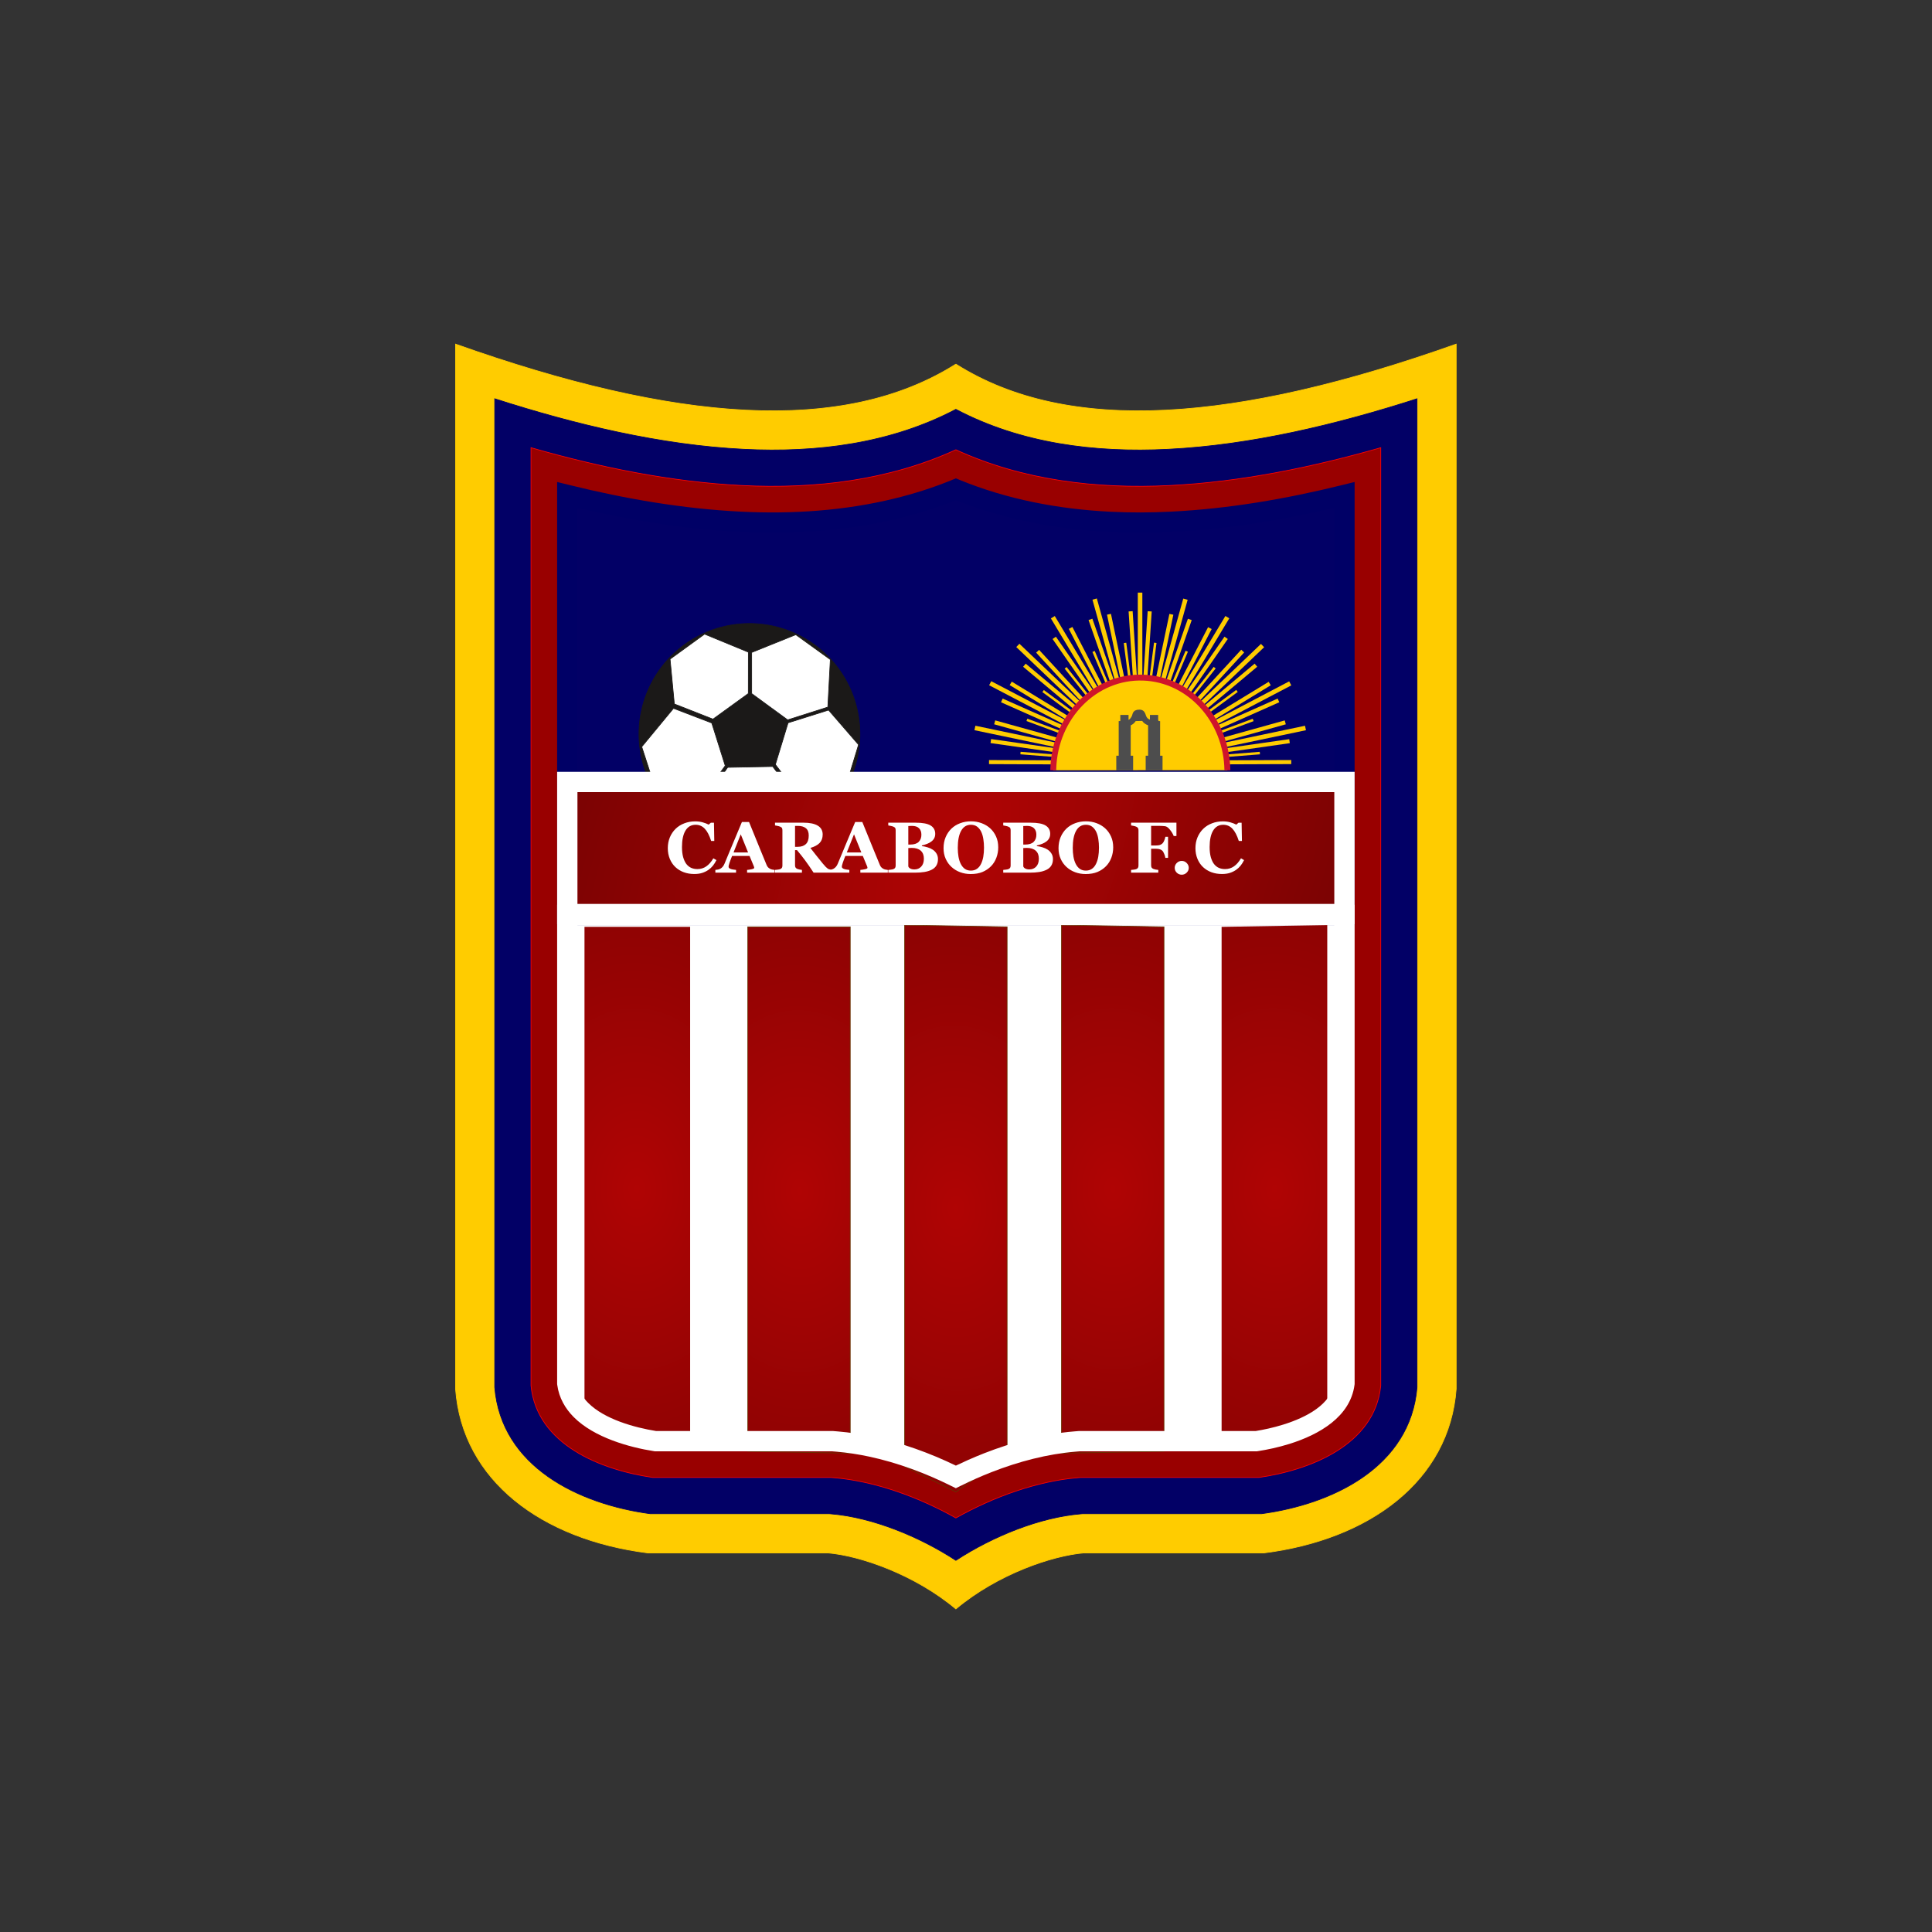
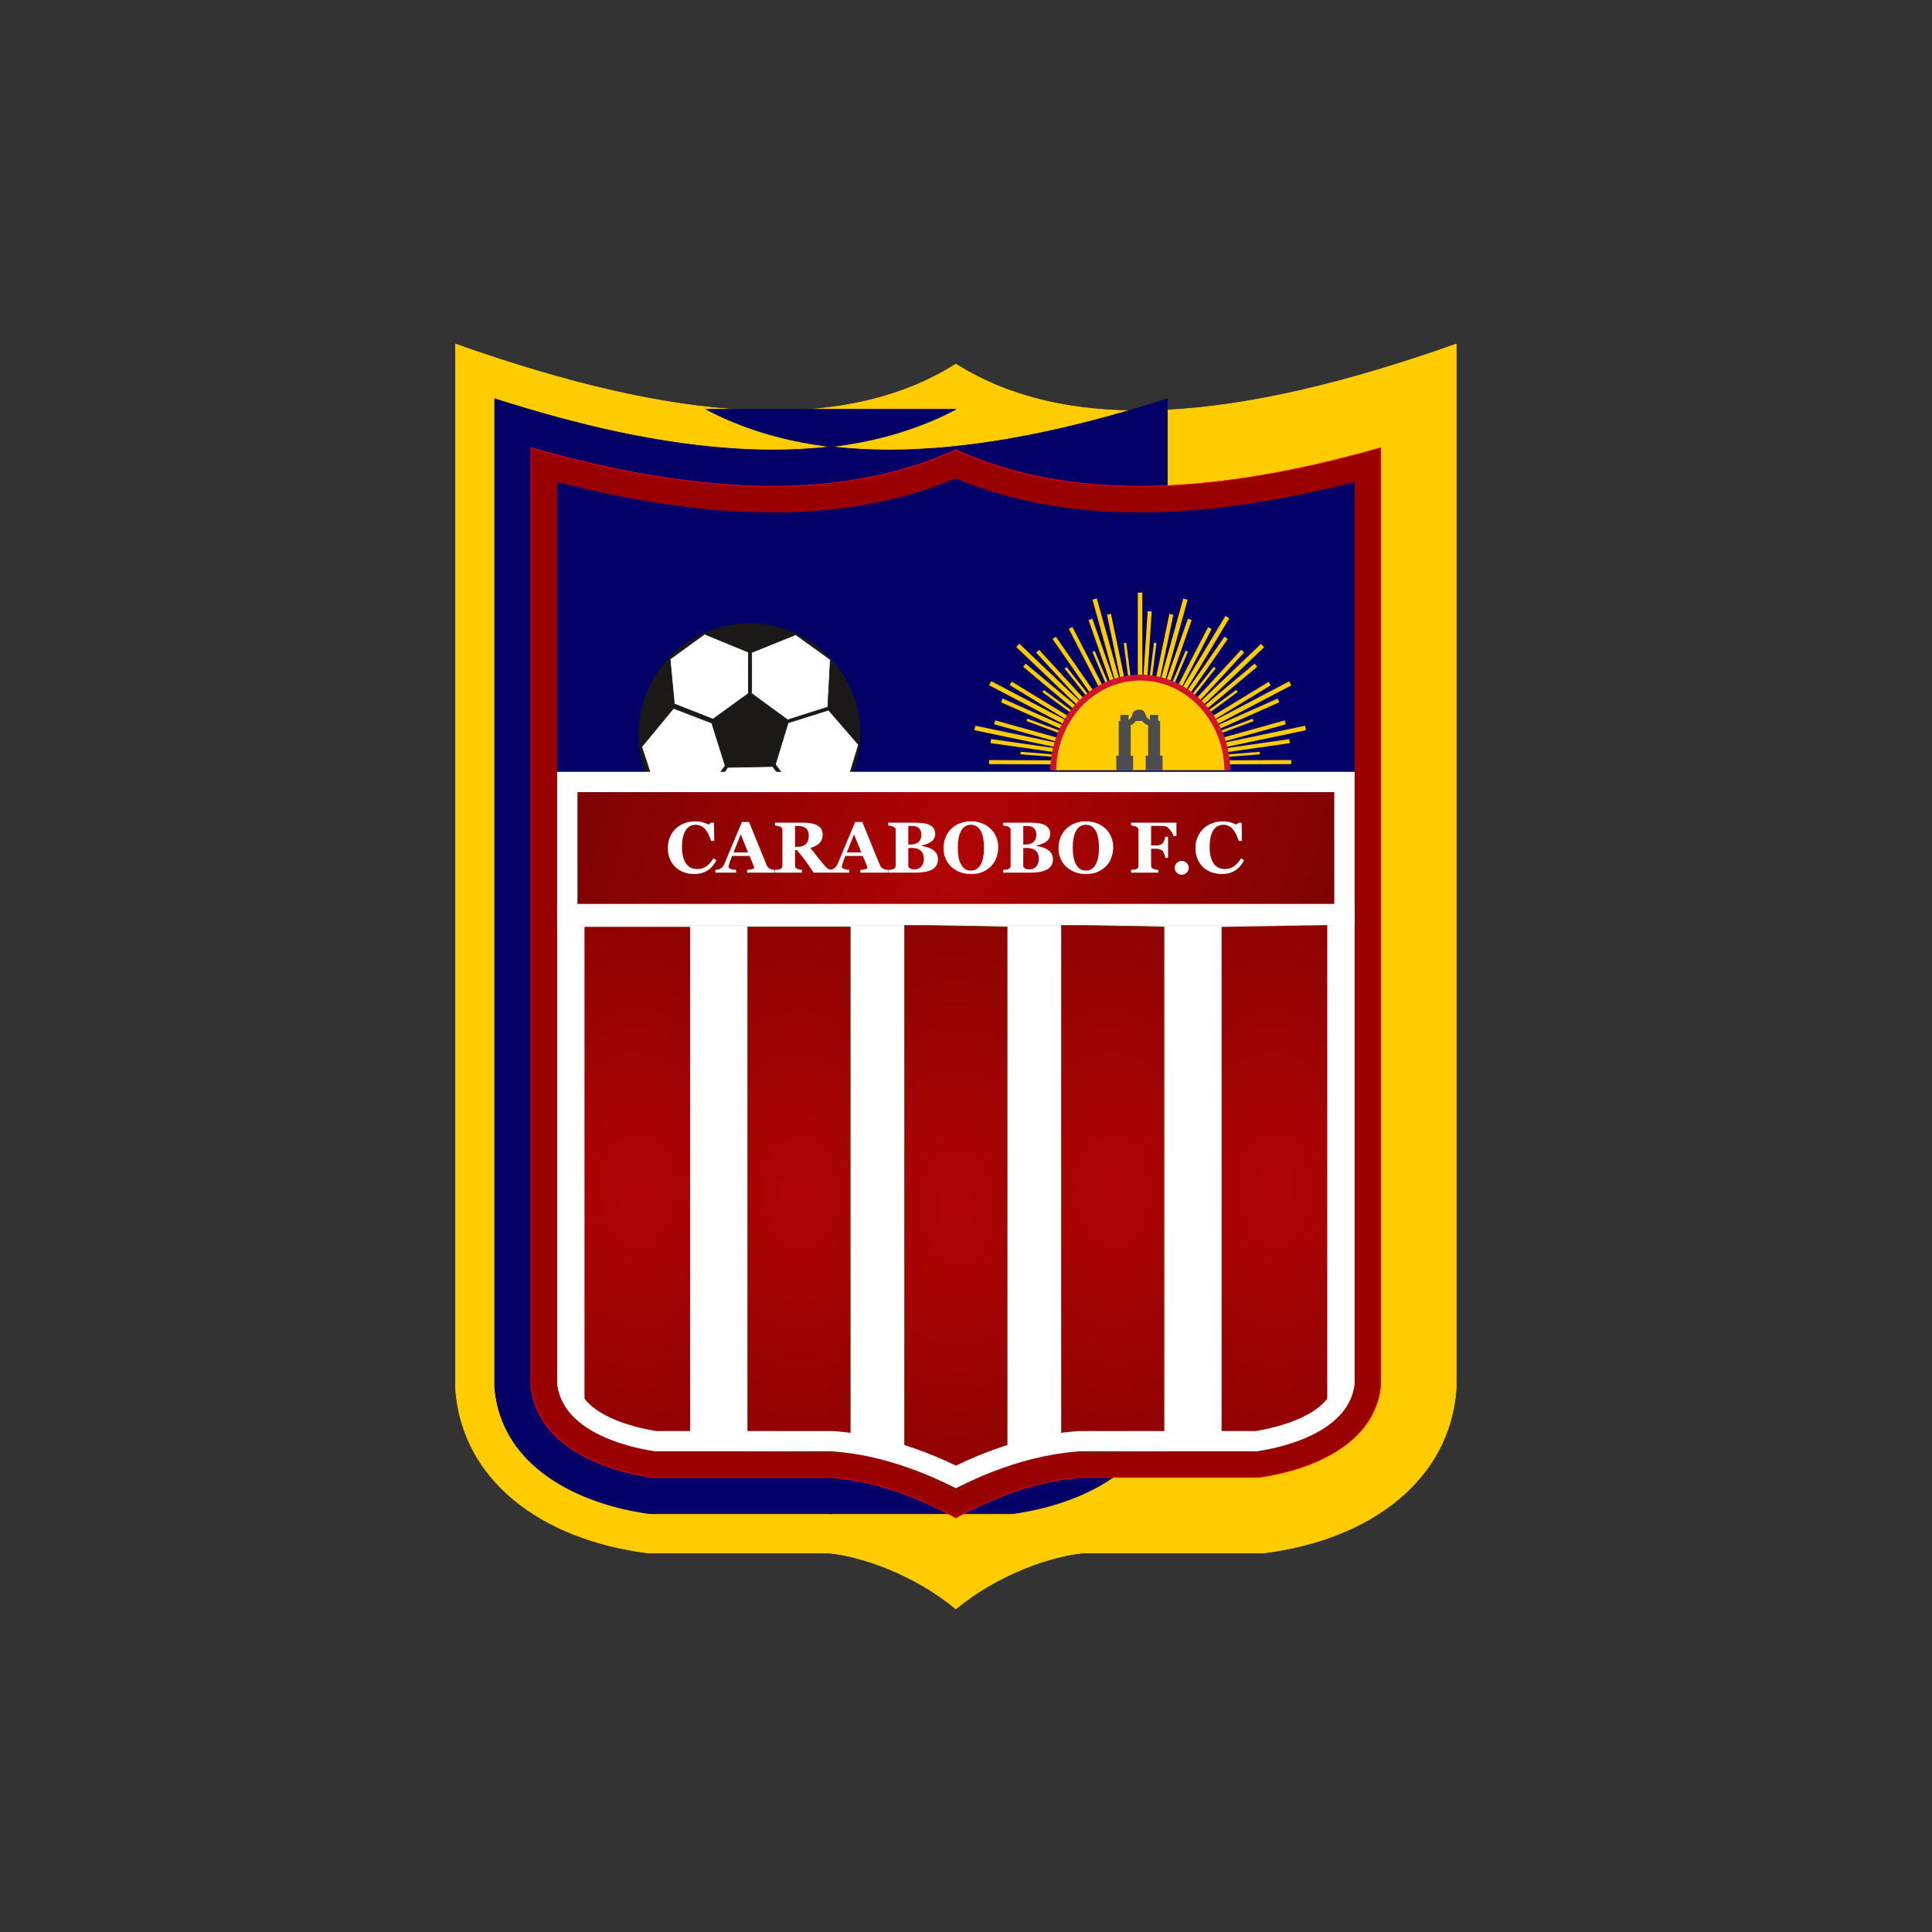
<svg xmlns="http://www.w3.org/2000/svg" xmlns:ns1="http://sodipodi.sourceforge.net/DTD/sodipodi-0.dtd" xmlns:ns2="http://www.inkscape.org/namespaces/inkscape" xmlns:xlink="http://www.w3.org/1999/xlink" viewBox="0 0 700 700" id="svg116" height="700" width="700" version="1.1" ns1:docname="carabobo-fc-logo.svg" ns2:version="0.92.4 (5da689c313, 2019-01-14)" ns2:export-filename="C:\Users\suitedoalex\sites\carabobo-fc-0.png" ns2:export-xdpi="561.73712" ns2:export-ydpi="561.73712">
  <rect x="0" y="0" width="700" height="700" fill="#333333" stroke="none" />
  <ns1:namedview pagecolor="#ffffff" bordercolor="#666666" borderopacity="1" objecttolerance="10" gridtolerance="10" guidetolerance="10" ns2:pageopacity="0" ns2:pageshadow="2" ns2:window-width="1600" ns2:window-height="837" id="namedview64" showgrid="false" ns2:zoom="0.42140707" ns2:cx="233.30684" ns2:cy="351.78118" ns2:window-x="-8" ns2:window-y="-8" ns2:window-maximized="1" ns2:current-layer="svg116" />
  <defs id="defs120">
    <linearGradient id="linearGradient1472" ns2:collect="always">
      <stop id="stop1468" offset="0" style="stop-color:#b00404;stop-opacity:1;" />
      <stop id="stop1470" offset="1" style="stop-color:#000000;stop-opacity:1" />
    </linearGradient>
    <linearGradient id="linearGradient1466" ns2:collect="always">
      <stop id="stop1462" offset="0" style="stop-color:#b00404;stop-opacity:1;" />
      <stop id="stop1464" offset="1" style="stop-color:#000000;stop-opacity:1" />
    </linearGradient>
    <linearGradient id="linearGradient1460" ns2:collect="always">
      <stop id="stop1456" offset="0" style="stop-color:#b00404;stop-opacity:1;" />
      <stop id="stop1458" offset="1" style="stop-color:#000000;stop-opacity:1" />
    </linearGradient>
    <linearGradient id="linearGradient1454" ns2:collect="always">
      <stop id="stop1450" offset="0" style="stop-color:#b00404;stop-opacity:1;" />
      <stop id="stop1452" offset="1" style="stop-color:#000000;stop-opacity:1" />
    </linearGradient>
    <linearGradient id="linearGradient1448" ns2:collect="always">
      <stop id="stop1444" offset="0" style="stop-color:#b00404;stop-opacity:1;" />
      <stop id="stop1446" offset="1" style="stop-color:#000000;stop-opacity:1" />
    </linearGradient>
    <linearGradient ns2:collect="always" id="linearGradient1412">
      <stop style="stop-color:#b00404;stop-opacity:1;" offset="0" id="stop1408" />
      <stop style="stop-color:#000000;stop-opacity:1" offset="1" id="stop1410" />
    </linearGradient>
    <radialGradient ns2:collect="always" xlink:href="#linearGradient1412" id="radialGradient1474" cx="289.112" cy="324.267" fx="289.112" fy="324.267" r="120.956" gradientTransform="matrix(3.016,1.22,-2.333,5.769,173.746,-1899.048)" gradientUnits="userSpaceOnUse" />
    <radialGradient ns2:collect="always" xlink:href="#linearGradient1472" id="radialGradient1476" cx="239.457" cy="436.27" fx="239.457" fy="436.27" r="16.443" gradientTransform="matrix(18.418,-0.252,0.375,27.376,-4334.469,-11446.496)" gradientUnits="userSpaceOnUse" />
    <radialGradient ns2:collect="always" xlink:href="#linearGradient1466" id="radialGradient1478" cx="189.131" cy="436.569" fx="189.131" fy="436.569" r="16.053" gradientTransform="matrix(18.85,-0.274,0.408,28.04,-3554.103,-11753.114)" gradientUnits="userSpaceOnUse" />
    <radialGradient ns2:collect="always" xlink:href="#linearGradient1460" id="radialGradient1480" cx="140.299" cy="442.606" fx="140.299" fy="442.606" r="16.053" gradientTransform="matrix(18.874,-0.36,0.541,28.359,-2747.168,-12058.78)" gradientUnits="userSpaceOnUse" />
    <radialGradient ns2:collect="always" xlink:href="#linearGradient1454" id="radialGradient1482" cx="91.468" cy="436.85" fx="91.468" fy="436.85" r="16.053" gradientTransform="matrix(18.849,-0.27,0.402,28.025,-1808.012,-11780.951)" gradientUnits="userSpaceOnUse" />
    <radialGradient ns2:collect="always" xlink:href="#linearGradient1448" id="radialGradient1484" cx="41.142" cy="436.55" fx="41.142" fy="436.55" r="16.443" gradientTransform="matrix(18.413,-0.407,0.604,27.356,-980.235,-11489.033)" gradientUnits="userSpaceOnUse" />
    <radialGradient ns2:collect="always" xlink:href="#linearGradient1412" id="radialGradient1486" gradientUnits="userSpaceOnUse" gradientTransform="matrix(3.016,1.22,-2.333,5.769,173.746,-1899.048)" cx="289.112" cy="324.267" fx="289.112" fy="324.267" r="120.956" />
  </defs>
  <g id="Layer1000" transform="matrix(1.164,0,0,1.164,183.023,-77.312)" ns2:export-filename="C:\Users\suitedoalex\sites\carabobo-fc-4.png" ns2:export-xdpi="105.91059" ns2:export-ydpi="105.91059">
    <path id="path2" style="fill:#ffcc00;fill-rule:evenodd;stroke:#ffcc00;stroke-width:0.216;stroke-linecap:butt;stroke-linejoin:miter;stroke-dasharray:none" d="m 140.299,179.756 c 35.197,22.219 87.317,18.065 155.741,-6.23 v 325.187 c -2.077,28.656 -26.995,46.929 -59.804,51.083 h -56.067 c -9.968,0.83 -26.996,6.644 -39.87,17.442 v 0 c -12.873,-10.799 -29.902,-16.612 -39.87,-17.442 H 44.363 c -32.809,-4.154 -57.728,-22.427 -59.804,-51.083 v -325.187 c 68.423,24.295 120.544,28.448 155.741,6.23 z" ns2:connector-curvature="0" />
-     <path id="path4" style="fill:#020066;fill-opacity:1;fill-rule:evenodd;stroke:#000066;stroke-width:0.216;stroke-linecap:butt;stroke-linejoin:miter;stroke-dasharray:none" d="m 140.299,193.831 c -20.247,10.66 -43.19,13.575 -66.019,12.435 -25.857,-1.292 -52.455,-7.675 -77.525,-15.73 v 307.707 c 2.053,24.808 26.271,36.37 48.401,39.356 h 55.781 l 0.505,0.042 c 12.717,1.059 27.346,6.956 38.857,14.473 11.511,-7.517 26.14,-13.413 38.857,-14.473 l 0.505,-0.042 h 55.781 c 22.129,-2.986 46.347,-14.549 48.4,-39.356 v -307.707 c -25.07,8.055 -51.667,14.439 -77.525,15.73 -22.829,1.14 -45.772,-1.775 -66.019,-12.435 z" ns2:connector-curvature="0" />
+     <path id="path4" style="fill:#020066;fill-opacity:1;fill-rule:evenodd;stroke:#000066;stroke-width:0.216;stroke-linecap:butt;stroke-linejoin:miter;stroke-dasharray:none" d="m 140.299,193.831 c -20.247,10.66 -43.19,13.575 -66.019,12.435 -25.857,-1.292 -52.455,-7.675 -77.525,-15.73 v 307.707 c 2.053,24.808 26.271,36.37 48.401,39.356 h 55.781 l 0.505,0.042 l 0.505,-0.042 h 55.781 c 22.129,-2.986 46.347,-14.549 48.4,-39.356 v -307.707 c -25.07,8.055 -51.667,14.439 -77.525,15.73 -22.829,1.14 -45.772,-1.775 -66.019,-12.435 z" ns2:connector-curvature="0" />
    <path id="path6" style="fill:#990000;fill-rule:evenodd;stroke:#ff0000;stroke-width:0.216;stroke-linecap:butt;stroke-linejoin:miter;stroke-dasharray:none" d="m 140.299,206.415 c -20.778,9.544 -43.81,12.269 -66.582,11.131 -22.099,-1.104 -44.258,-5.649 -65.668,-11.772 v 291.961 c 1.815,18.38 21.851,26.255 37.89,28.57 h 55.466 l 0.974,0.081 c 12.742,1.062 26.37,6.035 37.92,12.529 11.55,-6.494 25.177,-11.467 37.921,-12.529 l 0.973,-0.081 h 55.466 c 16.039,-2.315 36.075,-10.19 37.891,-28.57 v -291.961 c -21.409,6.123 -43.569,10.668 -65.668,11.772 -22.772,1.137 -45.804,-1.587 -66.582,-11.131 z" ns2:connector-curvature="0" />
    <path id="path8" style="fill:#020066;fill-opacity:1;fill-rule:evenodd" d="m 261.255,351.205 v -130.73 c -17.652,4.358 -35.673,7.444 -53.811,8.35 -22.778,1.138 -45.96,-1.438 -67.145,-10.103 -21.185,8.665 -44.367,11.241 -67.145,10.103 -18.137,-0.906 -36.158,-3.993 -53.811,-8.35 v 130.73 z" ns2:connector-curvature="0" />
    <g id="Layer1001" transform="translate(-148.813,6.116)">
      <path id="path16" style="fill:#ffff00;fill-rule:evenodd;stroke:#ffff00;stroke-width:0.035;stroke-linecap:butt;stroke-linejoin:miter;stroke-dasharray:none" d="m 349.437,356.609 4.24,-14.203 h -8.267 z" ns2:connector-curvature="0" />
      <path id="path30" style="fill:#ffff00;fill-rule:evenodd;stroke:#ffff00;stroke-width:0.035;stroke-linecap:butt;stroke-linejoin:miter;stroke-dasharray:none" d="m 396.779,308.772 -14.097,4.24 v -8.267 z" ns2:connector-curvature="0" />
      <path id="path32" style="fill:#ffff00;fill-rule:evenodd;stroke:#ffff00;stroke-width:0.035;stroke-linecap:butt;stroke-linejoin:miter;stroke-dasharray:none" d="m 302.306,308.878 14.097,4.24 v -8.303 z" ns2:connector-curvature="0" />
      <path id="path34" style="fill:#ffff00;fill-rule:evenodd;stroke:#ffff00;stroke-width:0.035;stroke-linecap:butt;stroke-linejoin:miter;stroke-dasharray:none" d="m 392.681,327.779 -14.556,-1.873 3.321,-7.561 z" ns2:connector-curvature="0" />
      <path id="path36" style="fill:#ffff00;fill-rule:evenodd;stroke:#ffff00;stroke-width:0.035;stroke-linecap:butt;stroke-linejoin:miter;stroke-dasharray:none" d="m 306.122,327.426 14.627,-1.625 -3.25,-7.596 z" ns2:connector-curvature="0" />
      <path id="path38" style="fill:#ffff00;fill-rule:evenodd;stroke:#ffff00;stroke-width:0.035;stroke-linecap:butt;stroke-linejoin:miter;stroke-dasharray:none" d="m 382.718,342.406 -12.825,-7.243 5.936,-5.759 z" ns2:connector-curvature="0" />
      <path id="path40" style="fill:#ffff00;fill-rule:evenodd;stroke:#ffff00;stroke-width:0.035;stroke-linecap:butt;stroke-linejoin:miter;stroke-dasharray:none" d="m 316.05,342.3 12.931,-7.031 -5.794,-5.865 z" ns2:connector-curvature="0" />
      <path id="path42" style="fill:#ffff00;fill-rule:evenodd;stroke:#ffff00;stroke-width:0.035;stroke-linecap:butt;stroke-linejoin:miter;stroke-dasharray:none" d="m 367.985,352.546 -9.575,-11.235 7.525,-3.356 z" ns2:connector-curvature="0" />
      <path id="path44" style="fill:#ffff00;fill-rule:evenodd;stroke:#ffff00;stroke-width:0.035;stroke-linecap:butt;stroke-linejoin:miter;stroke-dasharray:none" d="m 330.994,352.652 9.398,-11.412 -7.596,-3.25 z" ns2:connector-curvature="0" />
      <path id="path62" style="fill:#ffff00;fill-rule:evenodd;stroke:#000000;stroke-width:0.035;stroke-linecap:butt;stroke-linejoin:miter;stroke-dasharray:none" d="m 400.03,327.567 -12.86,-10.988 15.616,-4.876 0.177,2.685 -11.553,3.074 9.504,7.808 z" ns2:connector-curvature="0" />
      <path id="path64" style="fill:#ffff00;fill-rule:evenodd;stroke:#000000;stroke-width:0.035;stroke-linecap:butt;stroke-linejoin:miter;stroke-dasharray:none" d="m 299.02,327.567 12.896,-10.988 -15.687,-4.876 -0.177,2.685 11.588,3.074 -9.539,7.808 z" ns2:connector-curvature="0" />
      <path id="path66" style="fill:#ffff00;fill-rule:evenodd;stroke:#000000;stroke-width:0.035;stroke-linecap:butt;stroke-linejoin:miter;stroke-dasharray:none" d="m 389.113,345.409 -7.808,-15.086 16.287,1.378 -0.813,2.579 -11.871,-1.519 5.9,10.882 z" ns2:connector-curvature="0" />
      <path id="path68" style="fill:#ffff00;fill-rule:evenodd;stroke:#000000;stroke-width:0.035;stroke-linecap:butt;stroke-linejoin:miter;stroke-dasharray:none" d="m 309.937,345.409 7.808,-15.086 -16.323,1.378 0.848,2.579 11.871,-1.519 -5.9,10.882 z" ns2:connector-curvature="0" />
      <path id="path70" style="fill:#ffff00;fill-rule:evenodd;stroke:#000000;stroke-width:0.035;stroke-linecap:butt;stroke-linejoin:miter;stroke-dasharray:none" d="m 372.684,358.058 -1.661,-16.923 14.627,7.455 -1.731,2.049 -10.422,-5.9 1.413,12.33 z" ns2:connector-curvature="0" />
      <path id="path72" style="fill:#ffff00;fill-rule:evenodd;stroke:#000000;stroke-width:0.035;stroke-linecap:butt;stroke-linejoin:miter;stroke-dasharray:none" d="m 326.331,358.058 1.696,-16.923 -14.627,7.455 1.696,2.049 10.458,-5.9 -1.449,12.33 z" ns2:connector-curvature="0" />
      <path id="path74" style="fill:#ffff00;fill-rule:evenodd;stroke:#000000;stroke-width:0.035;stroke-linecap:butt;stroke-linejoin:miter;stroke-dasharray:none" d="m 352.404,362.863 4.734,-16.287 10.811,12.401 -2.367,1.272 -7.525,-9.398 -3.215,11.942 z" ns2:connector-curvature="0" />
      <path id="path76" style="fill:#ffff00;fill-rule:evenodd;stroke:#000000;stroke-width:0.035;stroke-linecap:butt;stroke-linejoin:miter;stroke-dasharray:none" d="m 346.61,362.863 -4.699,-16.287 -10.811,12.401 2.367,1.272 7.525,-9.398 3.215,11.942 z" ns2:connector-curvature="0" />
      <g id="g4473" transform="matrix(0.259,0,0,0.259,479.752,468.923)">
        <g style="fill:#ffcc00;fill-opacity:1" id="g2532-1" transform="translate(-1064.562,-1005.782)">
          <path style="fill:#ffcc00;fill-opacity:1;fill-rule:evenodd;stroke:#000000;stroke-width:1px;stroke-linecap:butt;stroke-linejoin:miter;stroke-opacity:1" d="m 438.281,344.609 h 229.688" id="path2197-7" ns2:connector-curvature="0" />
          <rect style="color:#000000;display:inline;overflow:visible;visibility:visible;fill:#ffcc00;fill-opacity:1;fill-rule:evenodd;stroke:none;stroke-width:7.087;marker:none" id="rect1322-4" width="5.469" height="203.516" x="547.137" y="140.312" />
          <rect style="color:#000000;display:inline;overflow:visible;visibility:visible;fill:#ffcc00;fill-opacity:1;fill-rule:evenodd;stroke:none;stroke-width:7.087;marker:none" id="rect2277-0" width="4.857" height="180.872" x="568.388" y="126.051" transform="rotate(3.72)" />
          <rect style="color:#000000;display:inline;overflow:visible;visibility:visible;fill:#ffcc00;fill-opacity:1;fill-rule:evenodd;stroke:none;stroke-width:7.087;marker:none" id="rect2279-9" width="3.021" height="86.016" x="587.505" y="126.794" transform="rotate(7.303)" />
          <rect style="color:#000000;display:inline;overflow:visible;visibility:visible;fill:#ffcc00;fill-opacity:1;fill-rule:evenodd;stroke:none;stroke-width:7.087;marker:none" id="rect2317-4" width="5.469" height="203.516" x="619.286" y="-19.193" transform="rotate(15.544)" />
          <rect style="color:#000000;display:inline;overflow:visible;visibility:visible;fill:#ffcc00;fill-opacity:1;fill-rule:evenodd;stroke:none;stroke-width:7.087;marker:none" id="rect2319-8" width="4.857" height="180.872" x="630.005" y="-38.27" transform="rotate(19.264)" />
          <rect style="color:#000000;display:inline;overflow:visible;visibility:visible;fill:#ffcc00;fill-opacity:1;fill-rule:evenodd;stroke:none;stroke-width:7.087;marker:none" id="rect2321-8" width="3.021" height="86.016" x="638.732" y="-41.057" transform="rotate(22.847)" />
          <rect style="color:#000000;display:inline;overflow:visible;visibility:visible;fill:#ffcc00;fill-opacity:1;fill-rule:evenodd;stroke:none;stroke-width:7.087;marker:none" id="rect2323-2" width="4.857" height="180.872" x="-611.414" y="42.44" transform="matrix(-0.979,-0.205,-0.205,0.979,0,0)" />
          <rect style="color:#000000;display:inline;overflow:visible;visibility:visible;fill:#ffcc00;fill-opacity:1;fill-rule:evenodd;stroke:none;stroke-width:7.087;marker:none" id="rect2327-4" width="5.469" height="203.516" x="645.91" y="-191.823" transform="rotate(31.014)" />
          <rect style="color:#000000;display:inline;overflow:visible;visibility:visible;fill:#ffcc00;fill-opacity:1;fill-rule:evenodd;stroke:none;stroke-width:7.087;marker:none" id="rect2329-5" width="4.857" height="180.872" x="645.374" y="-212.264" transform="rotate(34.734)" />
          <rect style="color:#000000;display:inline;overflow:visible;visibility:visible;fill:#ffcc00;fill-opacity:1;fill-rule:evenodd;stroke:none;stroke-width:7.087;marker:none" id="rect2331-5" width="3.021" height="86.016" x="643.198" y="-215.671" transform="rotate(38.317)" />
          <rect style="color:#000000;display:inline;overflow:visible;visibility:visible;fill:#ffcc00;fill-opacity:1;fill-rule:evenodd;stroke:none;stroke-width:7.087;marker:none" id="rect2333-1" width="4.857" height="180.872" x="-649.181" y="-128.099" transform="matrix(-0.889,-0.459,-0.459,0.889,0,0)" />
          <rect style="color:#000000;display:inline;overflow:visible;visibility:visible;fill:#ffcc00;fill-opacity:1;fill-rule:evenodd;stroke:none;stroke-width:7.087;marker:none" id="rect2337-7" width="5.469" height="203.516" x="626.006" y="-363.566" transform="rotate(46.347)" />
          <rect style="color:#000000;display:inline;overflow:visible;visibility:visible;fill:#ffcc00;fill-opacity:1;fill-rule:evenodd;stroke:none;stroke-width:7.087;marker:none" id="rect2339-1" width="4.857" height="180.872" x="614.369" y="-382.354" transform="rotate(50.067)" />
          <rect style="color:#000000;display:inline;overflow:visible;visibility:visible;fill:#ffcc00;fill-opacity:1;fill-rule:evenodd;stroke:none;stroke-width:7.087;marker:none" id="rect2341-1" width="3.021" height="86.016" x="601.623" y="-383.491" transform="rotate(53.65)" />
          <rect style="color:#000000;display:inline;overflow:visible;visibility:visible;fill:#ffcc00;fill-opacity:1;fill-rule:evenodd;stroke:none;stroke-width:7.087;marker:none" id="rect2343-5" width="4.857" height="180.872" x="-640.462" y="-300.772" transform="matrix(-0.736,-0.677,-0.677,0.736,0,0)" />
          <rect style="color:#000000;display:inline;overflow:visible;visibility:visible;fill:#ffcc00;fill-opacity:1;fill-rule:evenodd;stroke:none;stroke-width:7.087;marker:none" id="rect2357-2" width="5.469" height="203.515" x="557.34" y="-530.944" transform="rotate(62.324)" />
          <rect style="color:#000000;display:inline;overflow:visible;visibility:visible;fill:#ffcc00;fill-opacity:1;fill-rule:evenodd;stroke:none;stroke-width:7.087;marker:none" id="rect2359-7" width="4.857" height="180.872" x="534.989" y="-544.924" transform="rotate(66.044)" />
          <rect style="color:#000000;display:inline;overflow:visible;visibility:visible;fill:#ffcc00;fill-opacity:1;fill-rule:evenodd;stroke:none;stroke-width:7.087;marker:none" id="rect2361-6" width="3.021" height="86.016" x="512.239" y="-540.782" transform="rotate(69.627)" />
          <rect style="color:#000000;display:inline;overflow:visible;visibility:visible;fill:#ffcc00;fill-opacity:1;fill-rule:evenodd;stroke:none;stroke-width:7.087;marker:none" id="rect2363-1" width="4.857" height="180.872" x="-582.799" y="-472.252" transform="matrix(-0.521,-0.854,-0.854,0.521,0,0)" />
          <rect style="color:#000000;display:inline;overflow:visible;visibility:visible;fill:#ffcc00;fill-opacity:1;fill-rule:evenodd;stroke:none;stroke-width:7.087;marker:none" id="rect2367-4" width="5.469" height="203.516" x="447.48" y="-670.54" transform="rotate(78.156)" />
          <rect style="color:#000000;display:inline;overflow:visible;visibility:visible;fill:#ffcc00;fill-opacity:1;fill-rule:evenodd;stroke:none;stroke-width:7.087;marker:none" id="rect2369-2" width="4.857" height="180.872" x="416.304" y="-677.099" transform="rotate(81.876)" />
          <rect style="color:#000000;display:inline;overflow:visible;visibility:visible;fill:#ffcc00;fill-opacity:1;fill-rule:evenodd;stroke:none;stroke-width:7.087;marker:none" id="rect2371-3" width="3.021" height="86.016" x="385.526" y="-665.281" transform="rotate(85.459)" />
          <rect style="color:#000000;display:inline;overflow:visible;visibility:visible;fill:#ffcc00;fill-opacity:1;fill-rule:evenodd;stroke:none;stroke-width:7.087;marker:none" id="rect2373-2" width="4.857" height="180.872" x="-482.227" y="-618.681" transform="matrix(-0.268,-0.963,-0.963,0.268,0,0)" />
          <rect style="color:#000000;display:inline;overflow:visible;visibility:visible;fill:#ffcc00;fill-opacity:1;fill-rule:evenodd;stroke:none;stroke-width:7.087;marker:none" id="rect2383-2" width="4.857" height="180.872" x="-349.311" y="-730.165" transform="matrix(-0.004,-1,-1,0.004,0,0)" />
-           <rect style="color:#000000;display:inline;overflow:visible;visibility:visible;fill:#ffcc00;fill-opacity:1;fill-rule:evenodd;stroke:none;stroke-width:7.087;marker:none" id="rect2440-1" width="4.857" height="180.872" x="-529.17" y="197.408" transform="matrix(-0.998,0.065,0.065,0.998,0,0)" />
          <rect style="color:#000000;display:inline;overflow:visible;visibility:visible;fill:#ffcc00;fill-opacity:1;fill-rule:evenodd;stroke:none;stroke-width:7.087;marker:none" id="rect2442-6" width="3.021" height="86.016" x="-503.448" y="266.604" transform="matrix(-0.992,0.127,0.127,0.992,0,0)" />
          <rect style="color:#000000;display:inline;overflow:visible;visibility:visible;fill:#ffcc00;fill-opacity:1;fill-rule:evenodd;stroke:none;stroke-width:7.087;marker:none" id="rect2444-8" width="5.469" height="203.516" x="-440.363" y="275.546" transform="matrix(-0.963,0.268,0.268,0.963,0,0)" />
          <rect style="color:#000000;display:inline;overflow:visible;visibility:visible;fill:#ffcc00;fill-opacity:1;fill-rule:evenodd;stroke:none;stroke-width:7.087;marker:none" id="rect2446-5" width="4.857" height="180.872" x="-408.289" y="324.595" transform="matrix(-0.944,0.33,0.33,0.944,0,0)" />
          <rect style="color:#000000;display:inline;overflow:visible;visibility:visible;fill:#ffcc00;fill-opacity:1;fill-rule:evenodd;stroke:none;stroke-width:7.087;marker:none" id="rect2448-7" width="3.021" height="86.016" x="-374.854" y="385.987" transform="matrix(-0.922,0.388,0.388,0.922,0,0)" />
          <rect style="color:#000000;display:inline;overflow:visible;visibility:visible;fill:#ffcc00;fill-opacity:1;fill-rule:evenodd;stroke:none;stroke-width:7.087;marker:none" id="rect2450-6" width="4.857" height="180.872" x="465.124" y="267.811" transform="rotate(-11.824)" />
-           <rect style="color:#000000;display:inline;overflow:visible;visibility:visible;fill:#ffcc00;fill-opacity:1;fill-rule:evenodd;stroke:none;stroke-width:7.087;marker:none" id="rect2452-1" width="5.469" height="203.516" x="-296.726" y="374.889" transform="matrix(-0.857,0.515,0.515,0.857,0,0)" />
          <rect style="color:#000000;display:inline;overflow:visible;visibility:visible;fill:#ffcc00;fill-opacity:1;fill-rule:evenodd;stroke:none;stroke-width:7.087;marker:none" id="rect2454-8" width="4.857" height="180.872" x="-258.51" y="414.41" transform="matrix(-0.822,0.57,0.57,0.822,0,0)" />
          <rect style="color:#000000;display:inline;overflow:visible;visibility:visible;fill:#ffcc00;fill-opacity:1;fill-rule:evenodd;stroke:none;stroke-width:7.087;marker:none" id="rect2456-9" width="3.021" height="86.016" x="-219.755" y="466.266" transform="matrix(-0.785,0.62,0.62,0.785,0,0)" />
          <rect style="color:#000000;display:inline;overflow:visible;visibility:visible;fill:#ffcc00;fill-opacity:1;fill-rule:evenodd;stroke:none;stroke-width:7.087;marker:none" id="rect2458-2" width="4.857" height="180.872" x="328.236" y="376.263" transform="rotate(-27.294)" />
          <rect style="color:#000000;display:inline;overflow:visible;visibility:visible;fill:#ffcc00;fill-opacity:1;fill-rule:evenodd;stroke:none;stroke-width:7.087;marker:none" id="rect2460-7" width="5.469" height="203.516" x="-133.229" y="432.227" transform="matrix(-0.69,0.724,0.724,0.69,0,0)" />
          <rect style="color:#000000;display:inline;overflow:visible;visibility:visible;fill:#ffcc00;fill-opacity:1;fill-rule:evenodd;stroke:none;stroke-width:7.087;marker:none" id="rect2462-9" width="4.857" height="180.872" x="-91.637" y="461.02" transform="matrix(-0.642,0.767,0.767,0.642,0,0)" />
          <rect style="color:#000000;display:inline;overflow:visible;visibility:visible;fill:#ffcc00;fill-opacity:1;fill-rule:evenodd;stroke:none;stroke-width:7.087;marker:none" id="rect2464-5" width="3.021" height="86.016" x="-50.295" y="502.357" transform="matrix(-0.593,0.805,0.805,0.593,0,0)" />
          <rect style="color:#000000;display:inline;overflow:visible;visibility:visible;fill:#ffcc00;fill-opacity:1;fill-rule:evenodd;stroke:none;stroke-width:7.087;marker:none" id="rect2466-4" width="4.857" height="180.872" x="168.803" y="444.087" transform="rotate(-42.627)" />
          <rect style="color:#000000;display:inline;overflow:visible;visibility:visible;fill:#ffcc00;fill-opacity:1;fill-rule:evenodd;stroke:none;stroke-width:7.087;marker:none" id="rect2468-3" width="5.469" height="203.515" x="46.486" y="443.096" transform="matrix(-0.464,0.886,0.886,0.464,0,0)" />
          <rect style="color:#000000;display:inline;overflow:visible;visibility:visible;fill:#ffcc00;fill-opacity:1;fill-rule:evenodd;stroke:none;stroke-width:7.087;marker:none" id="rect2470-1" width="4.857" height="180.872" x="88.405" y="460.207" transform="matrix(-0.406,0.914,0.914,0.406,0,0)" />
          <rect style="color:#000000;display:inline;overflow:visible;visibility:visible;fill:#ffcc00;fill-opacity:1;fill-rule:evenodd;stroke:none;stroke-width:7.087;marker:none" id="rect2472-2" width="3.021" height="86.016" x="129.344" y="490.293" transform="matrix(-0.348,0.937,0.937,0.348,0,0)" />
          <rect style="color:#000000;display:inline;overflow:visible;visibility:visible;fill:#ffcc00;fill-opacity:1;fill-rule:evenodd;stroke:none;stroke-width:7.087;marker:none" id="rect2474-3" width="4.857" height="180.872" x="-9.83" y="466.593" transform="rotate(-58.605)" />
          <rect style="color:#000000;display:inline;overflow:visible;visibility:visible;fill:#ffcc00;fill-opacity:1;fill-rule:evenodd;stroke:none;stroke-width:7.087;marker:none" id="rect2476-3" width="5.469" height="203.516" x="221.738" y="405.92" transform="matrix(-0.205,0.979,0.979,0.205,0,0)" />
          <rect style="color:#000000;display:inline;overflow:visible;visibility:visible;fill:#ffcc00;fill-opacity:1;fill-rule:evenodd;stroke:none;stroke-width:7.087;marker:none" id="rect2478-4" width="4.857" height="180.872" x="260.876" y="411.739" transform="matrix(-0.141,0.99,0.99,0.141,0,0)" />
          <rect style="color:#000000;display:inline;overflow:visible;visibility:visible;fill:#ffcc00;fill-opacity:1;fill-rule:evenodd;stroke:none;stroke-width:7.087;marker:none" id="rect2480-1" width="3.021" height="86.016" x="298.449" y="431.142" transform="matrix(-0.079,0.997,0.997,0.079,0,0)" />
          <rect style="color:#000000;display:inline;overflow:visible;visibility:visible;fill:#ffcc00;fill-opacity:1;fill-rule:evenodd;stroke:none;stroke-width:7.087;marker:none" id="rect2482-1" width="4.857" height="180.872" x="-187.123" y="440.866" transform="rotate(-74.436)" />
          <rect style="color:#000000;display:inline;overflow:visible;visibility:visible;fill:#ffcc00;fill-opacity:1;fill-rule:evenodd;stroke:none;stroke-width:7.087;marker:none" id="rect2484-3" width="4.857" height="180.872" x="-344.967" y="369.701" transform="rotate(-89.774)" />
        </g>
        <path id="path4297" d="m -619.029,-651.96 c 0.01,-0.652 0.025,-1.306 0.045,-1.96 1.928,-62.493 50.318,-111.462 108.081,-109.376 56.012,2.023 100.275,51.31 101.145,111.284" style="color:#000000;display:inline;overflow:visible;visibility:visible;fill:#ffcc00;fill-opacity:1;fill-rule:evenodd;stroke:#cf142b;stroke-width:7.087;stroke-opacity:1;marker:none" ns2:connector-curvature="0" />
        <g transform="translate(0,-3.524)" style="fill:#4d4d4d;stroke:#4d4d4d" id="g4461">
          <g transform="translate(-1064.562,-1005.782)" id="g5288-9" style="fill:#4d4d4d;stroke:#4d4d4d">
            <g transform="translate(-29.934,-579.85)" id="g2615-3" style="fill:#4d4d4d;fill-opacity:1;stroke:#4d4d4d">
              <rect style="color:#000000;display:inline;overflow:visible;visibility:visible;fill:#4d4d4d;fill-opacity:1;fill-rule:evenodd;stroke:#4d4d4d;stroke-width:7.087;marker:none" id="rect2603-1" width="13.158" height="10.404" x="554.759" y="923.249" />
              <rect style="color:#000000;display:inline;overflow:visible;visibility:visible;fill:#4d4d4d;fill-opacity:1;fill-rule:evenodd;stroke:#4d4d4d;stroke-width:7.087;marker:none" id="rect2607-9" width="7.344" height="43.45" x="557.666" y="881.634" />
            </g>
            <g transform="translate(5.407,-579.85)" id="g2619-8" style="fill:#4d4d4d;fill-opacity:1;stroke:#4d4d4d">
              <rect style="color:#000000;display:inline;overflow:visible;visibility:visible;fill:#4d4d4d;fill-opacity:1;fill-rule:evenodd;stroke:#4d4d4d;stroke-width:7.087;marker:none" id="rect2621-6" width="13.158" height="10.404" x="554.759" y="923.249" />
              <rect style="color:#000000;display:inline;overflow:visible;visibility:visible;fill:#4d4d4d;fill-opacity:1;fill-rule:evenodd;stroke:#4d4d4d;stroke-width:7.087;marker:none" id="rect2623-5" width="7.344" height="43.45" x="557.666" y="881.634" />
            </g>
            <path ns2:connector-curvature="0" ns1:nodetypes="csssc" id="path2625-0" d="m 526.354,298.724 c 0,0 8.874,5.202 14.382,-1.224 5.508,-6.426 1.229,-9.309 8.262,-9.486 5.82,-0.146 2.446,6.419 9.18,10.71 6.944,4.425 13.464,-1.224 13.464,-1.224" style="fill:#4d4d4d;stroke:#4d4d4d;stroke-width:7.087;stroke-linecap:butt;stroke-linejoin:miter;stroke-miterlimit:4;stroke-dasharray:none;stroke-opacity:1" />
            <rect y="294.388" x="529.667" height="4.327" width="2.813" id="rect5277-2" style="color:#000000;display:inline;overflow:visible;visibility:visible;fill:#4d4d4d;fill-opacity:1;fill-rule:evenodd;stroke:#4d4d4d;stroke-width:7.087;marker:none" />
            <rect y="294.388" x="565.259" height="4.327" width="2.813" id="rect5279-8" style="color:#000000;display:inline;overflow:visible;visibility:visible;fill:#4d4d4d;fill-opacity:1;fill-rule:evenodd;stroke:#4d4d4d;stroke-width:7.087;marker:none" />
          </g>
        </g>
      </g>
    </g>
    <g id="Layer1002" transform="translate(-148.813,6.116)">
      <path id="path79" style="fill:#1b1918;fill-rule:evenodd;stroke:#1b1918;stroke-width:0.216;stroke-linecap:butt;stroke-linejoin:miter;stroke-dasharray:none" d="m 224.86,254.391 a 34.381,34.381 0 0 1 34.381,34.381 34.381,34.381 0 1 1 -34.381,-34.381 z" ns2:connector-curvature="0" />
      <path id="path81" style="fill:#ffffff;fill-rule:evenodd;stroke:#1b1918;stroke-width:0.216;stroke-linecap:butt;stroke-linejoin:miter;stroke-dasharray:none" d="m 191.329,292.759 9.888,-11.974 11.912,4.563 4.189,13.304 -7.474,10.381 -14.411,-3.663 z" ns2:connector-curvature="0" />
      <path id="path83" style="fill:#ffffff;fill-rule:evenodd;stroke:#1b1918;stroke-width:0.216;stroke-linecap:butt;stroke-linejoin:miter;stroke-dasharray:none" d="m 239.279,257.855 10.761,7.753 -0.784,14.799 -12.506,3.977 -11.205,-8.189 -0.005,-12.807 z" ns2:connector-curvature="0" />
      <path id="path85" style="fill:#ffffff;fill-rule:evenodd;stroke:#1b1918;stroke-width:0.216;stroke-linecap:butt;stroke-linejoin:miter;stroke-dasharray:none" d="m 232.225,321.799 -13.259,0.318 -8.195,-12.53 7.311,-10.434 14.017,-0.265 7.737,10.206 z" ns2:connector-curvature="0" />
      <path id="path87" style="fill:#ffffff;fill-rule:evenodd;stroke:#1b1918;stroke-width:0.216;stroke-linecap:butt;stroke-linejoin:miter;stroke-dasharray:none" d="m 210.886,257.679 13.645,5.621 -0.018,12.881 -11.017,7.976 -12.016,-4.728 -1.329,-13.962 z" ns2:connector-curvature="0" />
      <path id="path89" style="fill:#ffffff;fill-rule:evenodd;stroke:#1b1918;stroke-width:0.216;stroke-linecap:butt;stroke-linejoin:miter;stroke-dasharray:none" d="m 254.964,304.795 -14.271,3.759 -7.763,-10.279 3.954,-12.983 12.596,-3.969 9.338,10.782 z" ns2:connector-curvature="0" />
    </g>
    <path id="path92" style="fill:#ffffff;fill-rule:evenodd;stroke:#ffffff;stroke-width:0.216;stroke-linecap:butt;stroke-linejoin:miter;stroke-dasharray:none" d="m 19.343,351.205 v 145.89 c 1.553,11.582 17.528,16.366 27.44,17.916 h 55.091 l 1.442,0.12 c 12.578,1.048 25.495,5.282 36.983,11.007 11.489,-5.725 24.405,-9.958 36.985,-11.007 l 1.44,-0.12 h 55.091 c 9.912,-1.55 25.887,-6.335 27.44,-17.916 v -145.89 z" ns2:connector-curvature="0" />
    <path id="path94" style="fill:#000066;fill-rule:evenodd" d="m 258.093,348.043 v -123.559 c -7.612,1.791 -15.307,3.338 -23.067,4.574 -9.095,1.447 -18.251,2.459 -27.433,2.918 l -0.054,0.003 c -3.184,0.158 -6.429,0.244 -9.73,0.25 -3.291,0.006 -6.541,-0.066 -9.738,-0.225 -16.315,-0.811 -32.518,-3.827 -47.771,-9.887 -2.704,1.075 -5.403,2.044 -8.095,2.912 -3.123,1.007 -6.264,1.894 -9.413,2.668 -16.224,3.985 -33.12,5.111 -49.786,4.279 -9.182,-0.459 -18.339,-1.47 -27.433,-2.918 -7.759,-1.236 -15.454,-2.783 -23.067,-4.574 v 123.558 z m 6.324,-127.567 v 130.73 3.162 h -3.162 -241.912 -3.162 v -3.162 -130.73 -4.03 l 3.916,0.966 c 8.765,2.163 17.6,4.008 26.464,5.42 8.862,1.411 17.788,2.397 26.741,2.844 16.1,0.804 32.39,-0.276 47.983,-4.106 3.041,-0.747 6.042,-1.594 8.993,-2.545 3.003,-0.968 5.931,-2.031 8.775,-3.193 l -0.002,-0.004 0.051,-0.021 1.189,-0.488 1.195,0.488 c 14.877,6.085 30.8,9.096 46.882,9.896 3.189,0.159 6.338,0.231 9.442,0.225 3.093,-0.006 6.242,-0.092 9.434,-0.25 l 0.054,-0.003 c 8.954,-0.447 17.879,-1.433 26.741,-2.844 8.864,-1.411 17.7,-3.256 26.464,-5.42 l 3.916,-0.966 z" ns2:connector-curvature="0" />
    <path id="path96" style="fill:url(#radialGradient1484);fill-opacity:1;fill-rule:evenodd" d="m 24.698,354.926 h 32.886 v 163.247 l -32.886,-7.857 z" ns2:connector-curvature="0" />
    <path id="path98" style="fill:url(#radialGradient1482);fill-opacity:1;fill-rule:evenodd;stroke:#663300;stroke-width:0.216;stroke-linecap:butt;stroke-linejoin:miter;stroke-dasharray:none" d="m 75.523,354.926 h 31.89 v 163.845 l -31.89,-0.598 z" ns2:connector-curvature="0" />
    <path id="path100" style="fill:url(#radialGradient1480);fill-opacity:1;fill-rule:evenodd;stroke:#663300;stroke-width:0.216;stroke-linecap:butt;stroke-linejoin:miter;stroke-dasharray:none" d="m 124.354,354.367 31.89,0.559 v 164.631 l -15.945,11.271 -15.945,-7.942 z" ns2:connector-curvature="0" />
    <path id="path102" style="fill:url(#radialGradient1476);fill-opacity:1;fill-rule:evenodd" d="m 223.014,354.926 v 163.247 l 32.886,-7.847 v -155.959 z" ns2:connector-curvature="0" />
    <path id="path104" style="fill:url(#radialGradient1478);fill-opacity:1;fill-rule:evenodd;stroke:#663300;stroke-width:0.216;stroke-linecap:butt;stroke-linejoin:miter;stroke-dasharray:none" d="m 173.186,354.367 v 164.404 l 31.89,-0.598 v -163.247 z" ns2:connector-curvature="0" />
    <g id="Layer1003" transform="translate(-148.813,6.116)" style="fill:url(#radialGradient1474);fill-opacity:1">
      <path id="path106" style="fill:url(#radialGradient1486);fill-opacity:1;fill-rule:evenodd" d="m 168.156,303.709 v 41.115 H 410.068 V 303.709 Z" ns2:connector-curvature="0" />
    </g>
    <path id="path111" style="fill:#ffffff;fill-rule:evenodd" d="m 19.343,306.662 h 241.912 3.162 v 3.162 41.115 3.162 h -3.162 -241.912 -3.162 v -3.162 -41.115 -3.162 z m 238.75,6.324 H 22.506 v 34.791 H 258.093 Z" ns2:connector-curvature="0" />
    <path id="path113" style="fill:#ffffff;fill-rule:evenodd" d="m 22.506,354.367 v 142.567 c 0.182,1.145 0.552,2.2 1.07,3.17 0.571,1.071 1.343,2.067 2.263,2.989 5.114,5.124 14.462,7.683 21.119,8.757 h 54.917 l 0.259,0.012 1.442,0.12 0.033,0.003 c 1.829,0.153 3.668,0.372 5.507,0.65 1.797,0.272 3.631,0.61 5.492,1.008 8.851,1.895 17.603,5.068 25.693,8.976 1.147,-0.552 2.364,-1.113 3.648,-1.684 1.766,-0.785 3.496,-1.511 5.179,-2.169 9.013,-3.526 18.538,-6.005 27.898,-6.784 l 1.44,-0.12 0.259,-0.012 h 54.909 c 1.22,-0.197 2.557,-0.45 3.973,-0.769 1.459,-0.329 3.005,-0.735 4.592,-1.23 7.362,-2.293 14.842,-6.32 15.895,-12.933 v -142.551 z m -6.324,142.727 v -145.89 -3.162 h 3.162 241.912 3.162 v 3.162 145.89 0.144 l -0.037,0.277 c -1.328,9.905 -10.919,15.439 -20.305,18.364 -1.688,0.525 -3.408,0.975 -5.086,1.353 -1.611,0.363 -3.194,0.657 -4.675,0.889 l -0.017,0.003 -0.312,0.049 h -0.169 -54.979 l -1.293,0.107 c -8.734,0.727 -17.655,3.053 -26.119,6.364 -1.719,0.672 -3.356,1.356 -4.907,2.045 -1.506,0.669 -3.104,1.426 -4.78,2.261 l -0.005,-0.01 -0.025,0.012 -1.419,0.709 -1.398,-0.696 c -8.047,-4.009 -16.794,-7.265 -25.593,-9.148 -1.673,-0.358 -3.381,-0.671 -5.122,-0.934 -1.698,-0.257 -3.396,-0.459 -5.087,-0.6 l -0.033,-0.003 -1.296,-0.107 h -54.978 -0.167 l -0.315,-0.049 c -7.588,-1.187 -18.57,-4.208 -24.934,-10.585 -1.327,-1.329 -2.466,-2.816 -3.35,-4.471 -0.902,-1.69 -1.525,-3.531 -1.796,-5.533 v -0.013 l -0.003,-0.02 -0.037,-0.278 z" ns2:connector-curvature="0" />
  </g>
  <g aria-label="CARABOBO" transform="scale(1.005,0.995)" style="font-style:normal;font-variant:normal;font-weight:normal;font-stretch:normal;font-size:26.265px;line-height:1.25;font-family:Impact;-inkscape-font-specification:Impact;letter-spacing:0px;word-spacing:0px;fill:#ffffff;fill-opacity:1;stroke:none;stroke-width:0.616" id="text1207" ns2:export-filename="C:\Users\suitedoalex\sites\carabobo-fc-4.png" ns2:export-xdpi="105.91059" ns2:export-ydpi="105.91059" />
  <g aria-label="F" transform="scale(1.005,0.995)" style="font-style:normal;font-variant:normal;font-weight:normal;font-stretch:normal;font-size:26.265px;line-height:1.25;font-family:Impact;-inkscape-font-specification:Impact;letter-spacing:0px;word-spacing:0px;fill:#ffffff;fill-opacity:1;stroke:none;stroke-width:0.616" id="text1207-5" ns2:export-filename="C:\Users\suitedoalex\sites\carabobo-fc-4.png" ns2:export-xdpi="105.91059" ns2:export-ydpi="105.91059" />
  <g aria-label="." transform="scale(1.005,0.995)" style="font-style:normal;font-variant:normal;font-weight:normal;font-stretch:normal;font-size:26.265px;line-height:1.25;font-family:Impact;-inkscape-font-specification:Impact;letter-spacing:0px;word-spacing:0px;fill:#ffffff;fill-opacity:1;stroke:none;stroke-width:0.616" id="text1207-5-9" ns2:export-filename="C:\Users\suitedoalex\sites\carabobo-fc-4.png" ns2:export-xdpi="105.91059" ns2:export-ydpi="105.91059" />
  <g aria-label="C" transform="matrix(1.005,0,0,0.995,40.341,49.833)" style="font-style:normal;font-variant:normal;font-weight:normal;font-stretch:normal;font-size:26.265px;line-height:1.25;font-family:Impact;-inkscape-font-specification:Impact;letter-spacing:0px;word-spacing:0px;fill:#ffffff;fill-opacity:1;stroke:none;stroke-width:0.616" id="text1207-5-0" ns2:export-filename="C:\Users\suitedoalex\sites\carabobo-fc-4.png" ns2:export-xdpi="105.91059" ns2:export-ydpi="105.91059">
    <path id="path1511" style="font-style:normal;font-variant:normal;font-weight:bold;font-stretch:normal;font-family:Georgia;-inkscape-font-specification:'Georgia Bold';fill:#ffffff;stroke:none;stroke-width:0.616" d="m 400.352,268.175 q -2.001,0 -3.745,-0.641 -1.744,-0.654 -3.039,-1.885 -1.27,-1.206 -2.001,-2.975 -0.731,-1.783 -0.731,-3.911 0,-2.116 0.731,-3.911 0.744,-1.808 2.078,-3.129 1.308,-1.295 3.142,-2.001 1.834,-0.718 3.924,-0.718 1.513,0 2.757,0.372 1.244,0.359 2.103,0.821 l 0.795,-0.705 h 1.116 l 0.115,6.643 h -1.129 q -0.962,-3.039 -2.308,-4.463 -1.347,-1.424 -3.283,-1.424 -2.411,0 -3.668,2.129 -1.257,2.116 -1.257,5.951 0,2.167 0.423,3.706 0.436,1.526 1.129,2.462 0.744,0.975 1.757,1.436 1.013,0.449 2.244,0.449 1.795,0 3.193,-0.975 1.411,-0.975 2.565,-2.95 l 1.103,0.667 q -0.551,1.129 -1.257,2.026 -0.705,0.885 -1.629,1.526 -1.013,0.705 -2.244,1.103 -1.218,0.398 -2.886,0.398 z m -11.926,-2.242 q 0,1.013 -0.757,1.757 -0.744,0.744 -1.77,0.744 -1.039,0 -1.795,-0.731 -0.744,-0.744 -0.744,-1.77 0,-1.026 0.744,-1.77 0.757,-0.757 1.795,-0.757 1.026,0 1.77,0.757 0.757,0.757 0.757,1.77 z m -4.44,-11.583 h -0.987 q -0.372,-1.064 -1.321,-2.257 -0.936,-1.206 -1.783,-1.321 -0.385,-0.051 -1.026,-0.09 -0.641,-0.038 -1.18,-0.038 h -2.834 v 7.143 h 1.808 q 0.769,0 1.334,-0.167 0.564,-0.18 1,-0.628 0.321,-0.321 0.616,-1.064 0.308,-0.757 0.372,-1.295 h 0.975 v 7.656 h -0.975 q -0.051,-0.577 -0.398,-1.398 -0.346,-0.834 -0.59,-1.103 -0.372,-0.41 -0.949,-0.603 -0.577,-0.205 -1.385,-0.205 h -1.808 v 6.028 q 0,0.462 0.167,0.795 0.18,0.321 0.667,0.526 0.282,0.115 0.769,0.218 0.5,0.09 0.987,0.141 v 1 h -9.811 v -1 q 0.372,-0.038 0.987,-0.103 0.616,-0.077 0.859,-0.18 0.462,-0.18 0.641,-0.5 0.18,-0.321 0.18,-0.821 v -12.837 q 0,-0.436 -0.167,-0.757 -0.154,-0.333 -0.654,-0.551 -0.359,-0.154 -0.949,-0.282 -0.59,-0.128 -0.898,-0.167 v -1 h 16.351 z m -25.722,-2.834 q 1.347,1.231 2.129,2.975 0.795,1.744 0.795,3.976 0,1.988 -0.667,3.783 -0.667,1.795 -1.924,3.091 -1.321,1.347 -3.104,2.103 -1.783,0.744 -4.245,0.744 -1.988,0 -3.758,-0.654 -1.77,-0.654 -3.116,-1.898 -1.334,-1.218 -2.116,-2.962 -0.782,-1.744 -0.782,-3.886 0,-2.231 0.757,-4.04 0.769,-1.821 2.103,-3.116 1.321,-1.27 3.129,-1.949 1.821,-0.693 3.873,-0.693 2.039,0 3.822,0.667 1.795,0.667 3.104,1.86 z m -3.296,13.017 q 0.577,-1.167 0.834,-2.642 0.256,-1.475 0.256,-3.334 0,-1.577 -0.231,-3.065 -0.218,-1.5 -0.757,-2.667 -0.551,-1.167 -1.462,-1.872 -0.911,-0.705 -2.27,-0.705 -2.321,0 -3.527,2.206 -1.206,2.193 -1.206,6.207 0,1.706 0.256,3.219 0.269,1.513 0.834,2.642 0.577,1.141 1.462,1.783 0.885,0.628 2.18,0.628 1.27,0 2.18,-0.641 0.911,-0.641 1.449,-1.757 z m -17.352,-5.194 q 0.821,0.564 1.334,1.424 0.513,0.846 0.513,2.001 0,1.385 -0.59,2.347 -0.577,0.949 -1.667,1.5 -1.154,0.59 -2.667,0.834 -1.5,0.244 -3.54,0.244 h -9.452 v -1 q 0.398,-0.038 1,-0.115 0.603,-0.077 0.846,-0.18 0.474,-0.192 0.641,-0.5 0.18,-0.321 0.18,-0.821 v -12.824 q 0,-0.462 -0.141,-0.769 -0.141,-0.308 -0.68,-0.539 -0.398,-0.167 -0.923,-0.269 -0.526,-0.115 -0.923,-0.18 v -1 h 9.888 q 3.732,0 5.386,1.026 1.654,1.026 1.654,3.027 0,0.923 -0.372,1.629 -0.372,0.693 -1.064,1.206 -0.628,0.474 -1.5,0.821 -0.872,0.346 -1.872,0.577 v 0.244 q 1,0.103 2.078,0.449 1.077,0.333 1.872,0.872 z m -4.129,-5.476 q 0,-1.513 -0.859,-2.36 -0.846,-0.846 -2.552,-0.846 -0.244,0 -0.641,0.026 -0.385,0.013 -0.667,0.026 v 6.746 h 0.667 q 2.078,0 3.065,-0.962 0.987,-0.975 0.987,-2.629 z m 0.898,8.733 q 0,-1.898 -1.129,-2.911 -1.129,-1.013 -3.245,-1.013 -0.244,0 -0.654,0.026 -0.398,0.013 -0.59,0.026 v 6.656 q 0.115,0.474 0.718,0.808 0.603,0.321 1.462,0.321 1.526,0 2.475,-1.026 0.962,-1.026 0.962,-2.886 z m -17.57,-11.08 q 1.347,1.231 2.129,2.975 0.795,1.744 0.795,3.976 0,1.988 -0.667,3.783 -0.667,1.795 -1.924,3.091 -1.321,1.347 -3.104,2.103 -1.783,0.744 -4.245,0.744 -1.988,0 -3.758,-0.654 -1.77,-0.654 -3.116,-1.898 -1.334,-1.218 -2.116,-2.962 -0.782,-1.744 -0.782,-3.886 0,-2.231 0.757,-4.04 0.769,-1.821 2.103,-3.116 1.321,-1.27 3.129,-1.949 1.821,-0.693 3.873,-0.693 2.039,0 3.822,0.667 1.795,0.667 3.104,1.86 z m -3.296,13.017 q 0.577,-1.167 0.834,-2.642 0.256,-1.475 0.256,-3.334 0,-1.577 -0.231,-3.065 -0.218,-1.5 -0.757,-2.667 -0.551,-1.167 -1.462,-1.872 -0.911,-0.705 -2.27,-0.705 -2.321,0 -3.527,2.206 -1.206,2.193 -1.206,6.207 0,1.706 0.256,3.219 0.269,1.513 0.834,2.642 0.577,1.141 1.462,1.783 0.885,0.628 2.18,0.628 1.27,0 2.18,-0.641 0.911,-0.641 1.449,-1.757 z m -17.352,-5.194 q 0.821,0.564 1.334,1.424 0.513,0.846 0.513,2.001 0,1.385 -0.59,2.347 -0.577,0.949 -1.667,1.5 -1.154,0.59 -2.667,0.834 -1.5,0.244 -3.54,0.244 h -9.452 v -1 q 0.398,-0.038 1,-0.115 0.603,-0.077 0.846,-0.18 0.475,-0.192 0.641,-0.5 0.18,-0.321 0.18,-0.821 v -12.824 q 0,-0.462 -0.141,-0.769 -0.141,-0.308 -0.68,-0.539 -0.398,-0.167 -0.923,-0.269 -0.526,-0.115 -0.923,-0.18 v -1 h 9.888 q 3.732,0 5.386,1.026 1.654,1.026 1.654,3.027 0,0.923 -0.372,1.629 -0.372,0.693 -1.064,1.206 -0.628,0.474 -1.5,0.821 -0.872,0.346 -1.872,0.577 v 0.244 q 1,0.103 2.078,0.449 1.077,0.333 1.872,0.872 z m -4.129,-5.476 q 0,-1.513 -0.859,-2.36 -0.846,-0.846 -2.552,-0.846 -0.244,0 -0.641,0.026 -0.385,0.013 -0.667,0.026 v 6.746 h 0.667 q 2.078,0 3.065,-0.962 0.987,-0.975 0.987,-2.629 z m 0.898,8.733 q 0,-1.898 -1.129,-2.911 -1.129,-1.013 -3.245,-1.013 -0.244,0 -0.654,0.026 -0.398,0.013 -0.59,0.026 v 6.656 q 0.115,0.474 0.718,0.808 0.603,0.321 1.462,0.321 1.526,0 2.475,-1.026 0.962,-1.026 0.962,-2.886 z m -12.991,5.091 h -9.913 v -1 q 0.693,-0.051 1.629,-0.244 0.936,-0.205 0.936,-0.5 0,-0.103 -0.026,-0.231 -0.013,-0.128 -0.103,-0.346 l -1.552,-3.77 h -6.284 q -0.218,0.526 -0.487,1.231 -0.256,0.705 -0.449,1.257 -0.244,0.718 -0.295,1.039 -0.038,0.321 -0.038,0.449 0,0.41 0.616,0.705 0.628,0.282 2.078,0.41 v 1 h -7.464 v -1 q 0.423,-0.026 0.949,-0.128 0.539,-0.115 0.846,-0.308 0.526,-0.308 0.885,-0.757 0.372,-0.449 0.616,-1.064 1.488,-3.604 2.975,-7.22 1.5,-3.617 3.309,-7.977 h 2.565 q 2.514,6.181 3.937,9.772 1.424,3.591 2.424,5.951 0.167,0.385 0.423,0.705 0.256,0.308 0.731,0.59 0.359,0.205 0.834,0.308 0.474,0.103 0.859,0.128 z m -9.554,-7.361 -2.642,-6.592 -2.603,6.592 z m -10.234,7.361 h -6.977 q -1.808,-2.77 -3.014,-4.412 -1.193,-1.642 -2.975,-3.796 h -0.705 v 5.527 q 0,0.462 0.167,0.782 0.18,0.321 0.667,0.539 0.244,0.103 0.757,0.218 0.526,0.103 0.898,0.141 v 1 h -9.708 v -1 q 0.372,-0.038 0.975,-0.103 0.616,-0.077 0.872,-0.18 0.487,-0.205 0.654,-0.513 0.167,-0.321 0.167,-0.808 v -12.837 q 0,-0.462 -0.141,-0.769 -0.141,-0.308 -0.68,-0.539 -0.41,-0.167 -0.975,-0.282 -0.551,-0.115 -0.872,-0.167 v -1 h 10.208 q 3.424,0 5.194,1.077 1.783,1.064 1.783,3.232 0,1.911 -1.103,3.078 -1.09,1.154 -3.334,1.808 0.872,1.129 2.026,2.616 1.167,1.488 2.424,3.039 0.398,0.5 1.077,1.231 0.693,0.718 1.218,0.885 0.295,0.09 0.744,0.154 0.462,0.064 0.654,0.077 z m -8.733,-13.53 q 0,-1.821 -1.026,-2.655 -1.013,-0.846 -2.898,-0.846 h -1.013 v 7.618 h 0.975 q 1.885,0 2.924,-0.987 1.039,-0.987 1.039,-3.129 z m -12.312,13.53 h -9.913 v -1 q 0.693,-0.051 1.629,-0.244 0.936,-0.205 0.936,-0.5 0,-0.103 -0.026,-0.231 -0.013,-0.128 -0.103,-0.346 l -1.552,-3.77 h -6.284 q -0.218,0.526 -0.487,1.231 -0.256,0.705 -0.449,1.257 -0.244,0.718 -0.295,1.039 -0.038,0.321 -0.038,0.449 0,0.41 0.616,0.705 0.628,0.282 2.078,0.41 v 1 h -7.464 v -1 q 0.423,-0.026 0.949,-0.128 0.539,-0.115 0.846,-0.308 0.526,-0.308 0.885,-0.757 0.372,-0.449 0.616,-1.064 1.488,-3.604 2.975,-7.22 1.5,-3.617 3.309,-7.977 h 2.565 q 2.514,6.181 3.937,9.772 1.424,3.591 2.424,5.951 0.167,0.385 0.423,0.705 0.256,0.308 0.731,0.59 0.359,0.205 0.834,0.308 0.475,0.103 0.859,0.128 z m -9.554,-7.361 -2.642,-6.592 -2.603,6.592 z m -19.429,7.849 q -2.001,0 -3.745,-0.641 -1.744,-0.654 -3.039,-1.885 -1.27,-1.206 -2.001,-2.975 -0.731,-1.783 -0.731,-3.911 0,-2.116 0.731,-3.911 0.744,-1.808 2.078,-3.129 1.308,-1.295 3.142,-2.001 1.834,-0.718 3.924,-0.718 1.513,0 2.757,0.372 1.244,0.359 2.103,0.821 l 0.795,-0.705 h 1.116 l 0.115,6.643 h -1.129 q -0.962,-3.039 -2.308,-4.463 -1.347,-1.424 -3.283,-1.424 -2.411,0 -3.668,2.129 -1.257,2.116 -1.257,5.951 0,2.167 0.423,3.706 0.436,1.526 1.129,2.462 0.744,0.975 1.757,1.436 1.013,0.449 2.244,0.449 1.795,0 3.193,-0.975 1.411,-0.975 2.565,-2.95 l 1.103,0.667 q -0.551,1.129 -1.257,2.026 -0.705,0.885 -1.629,1.526 -1.013,0.705 -2.244,1.103 -1.218,0.398 -2.886,0.398 z" ns2:connector-curvature="0" />
  </g>
</svg>